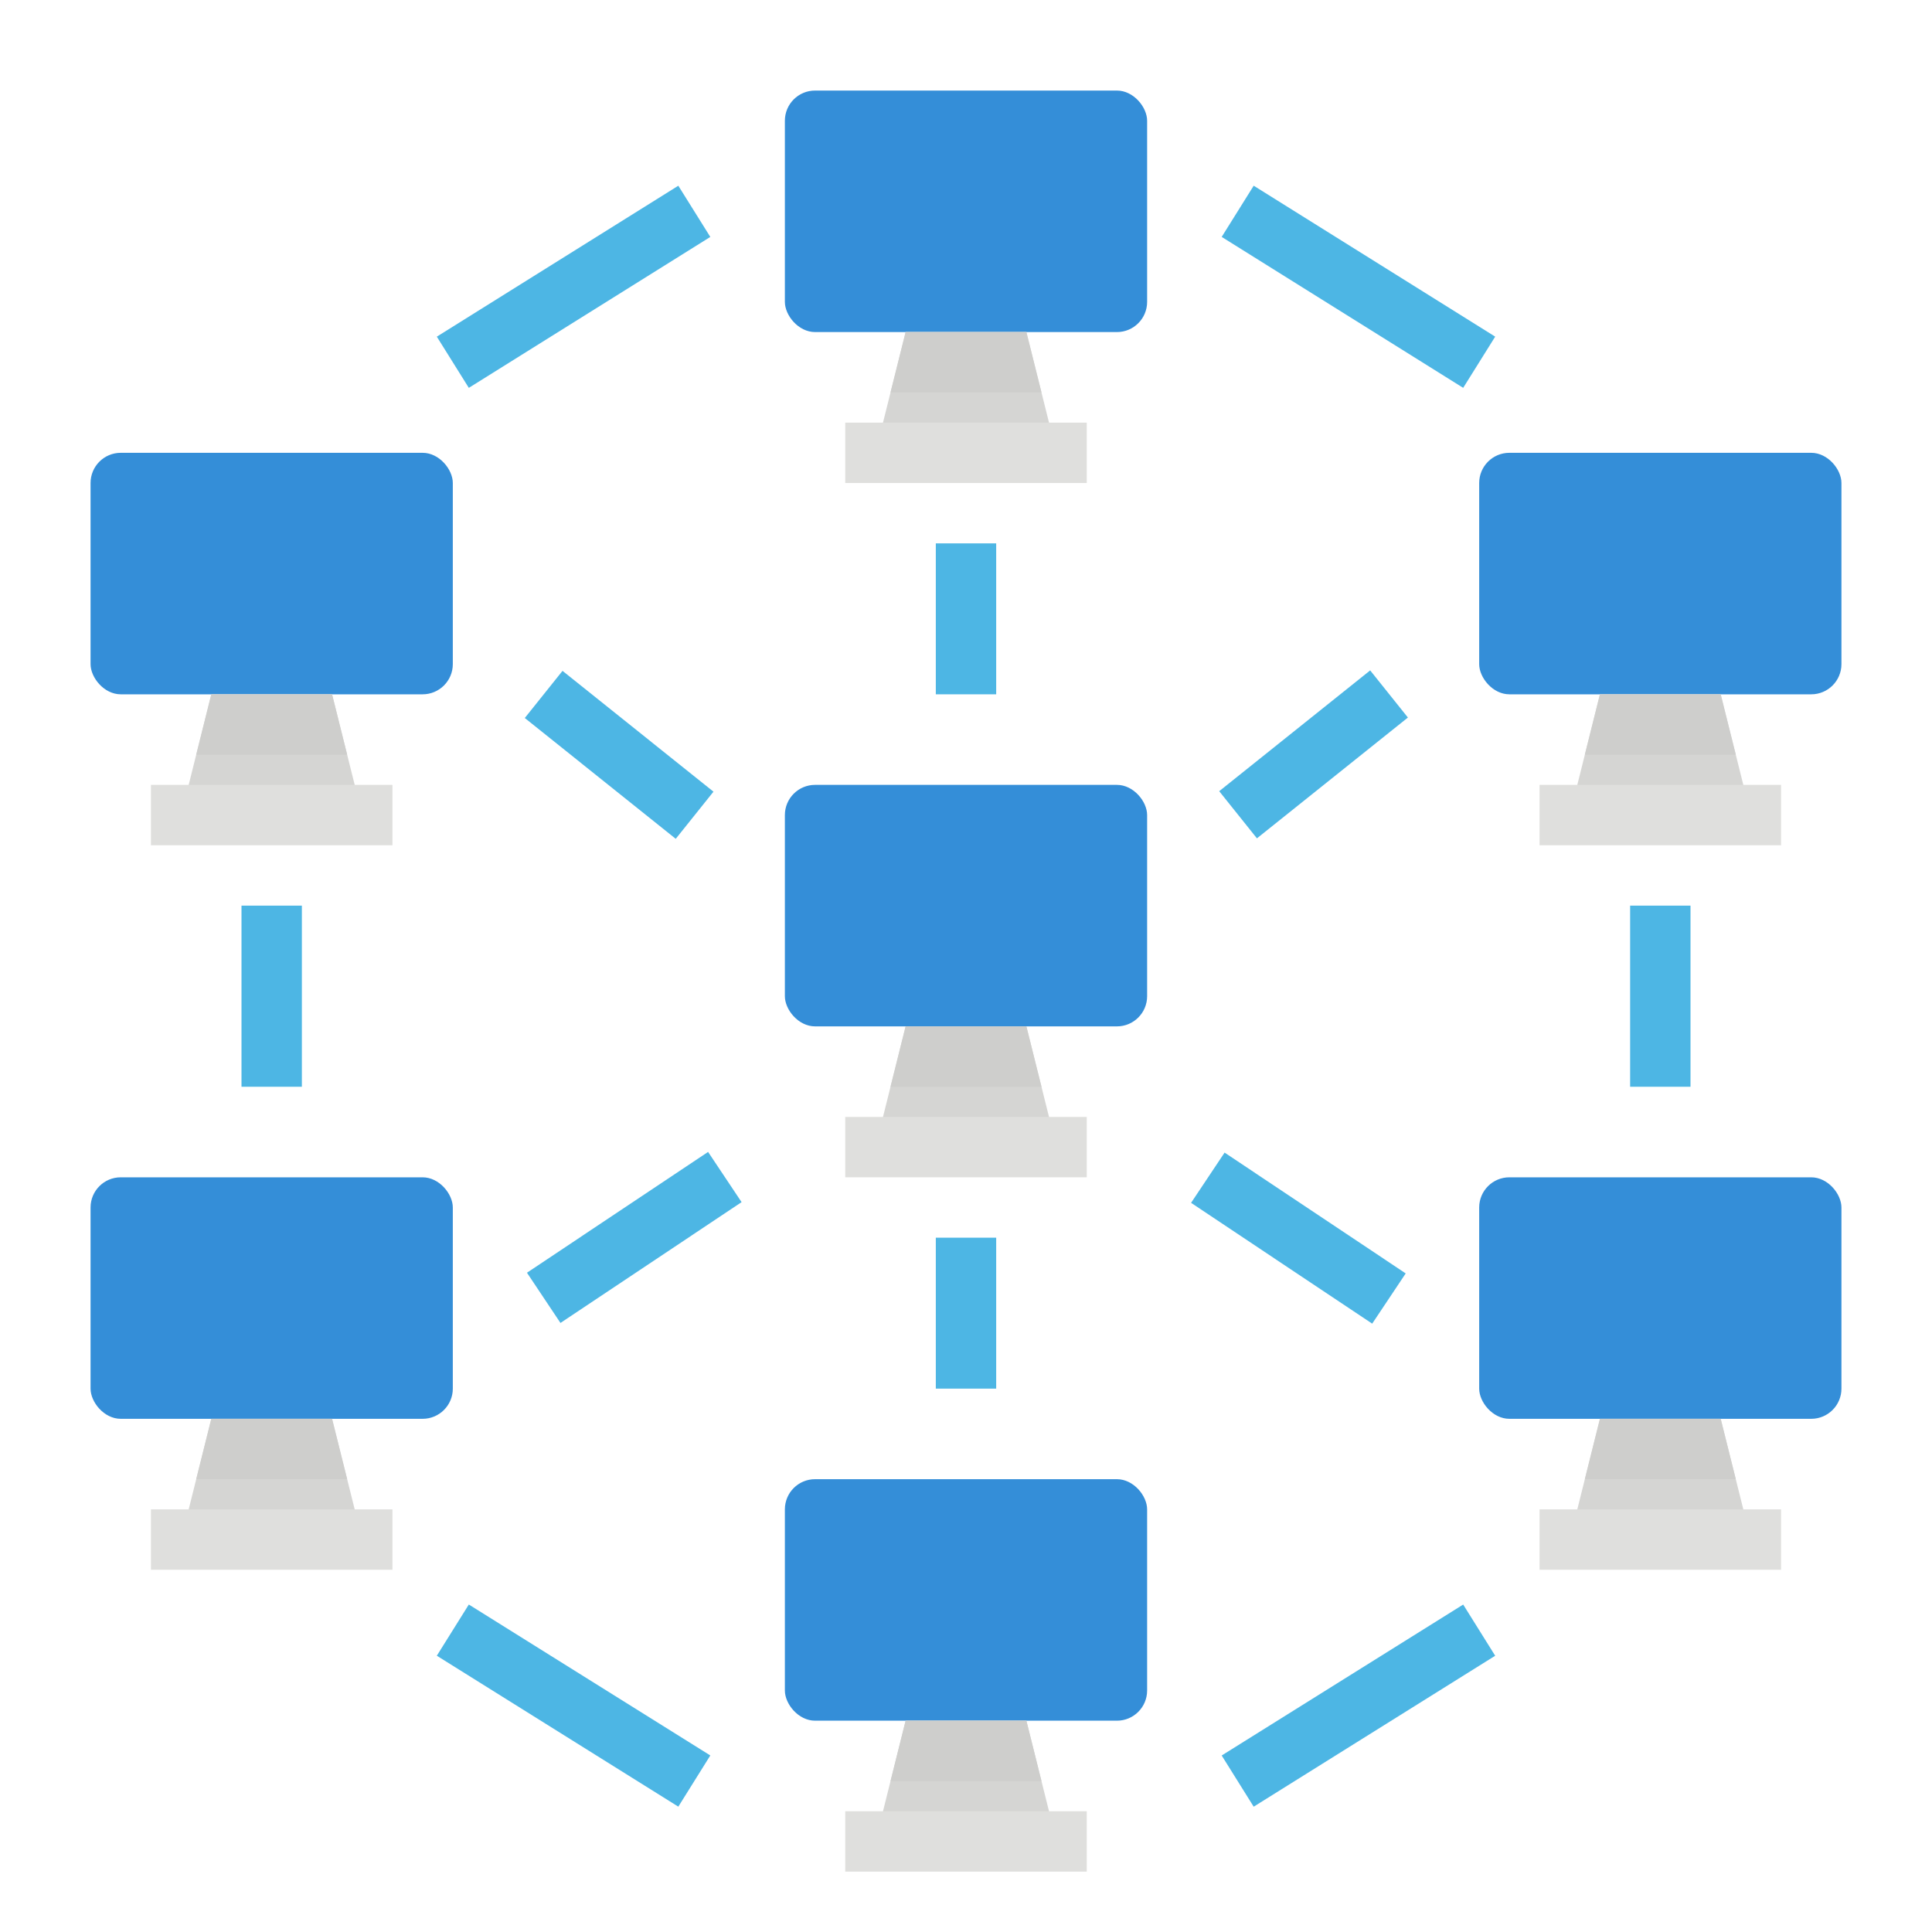
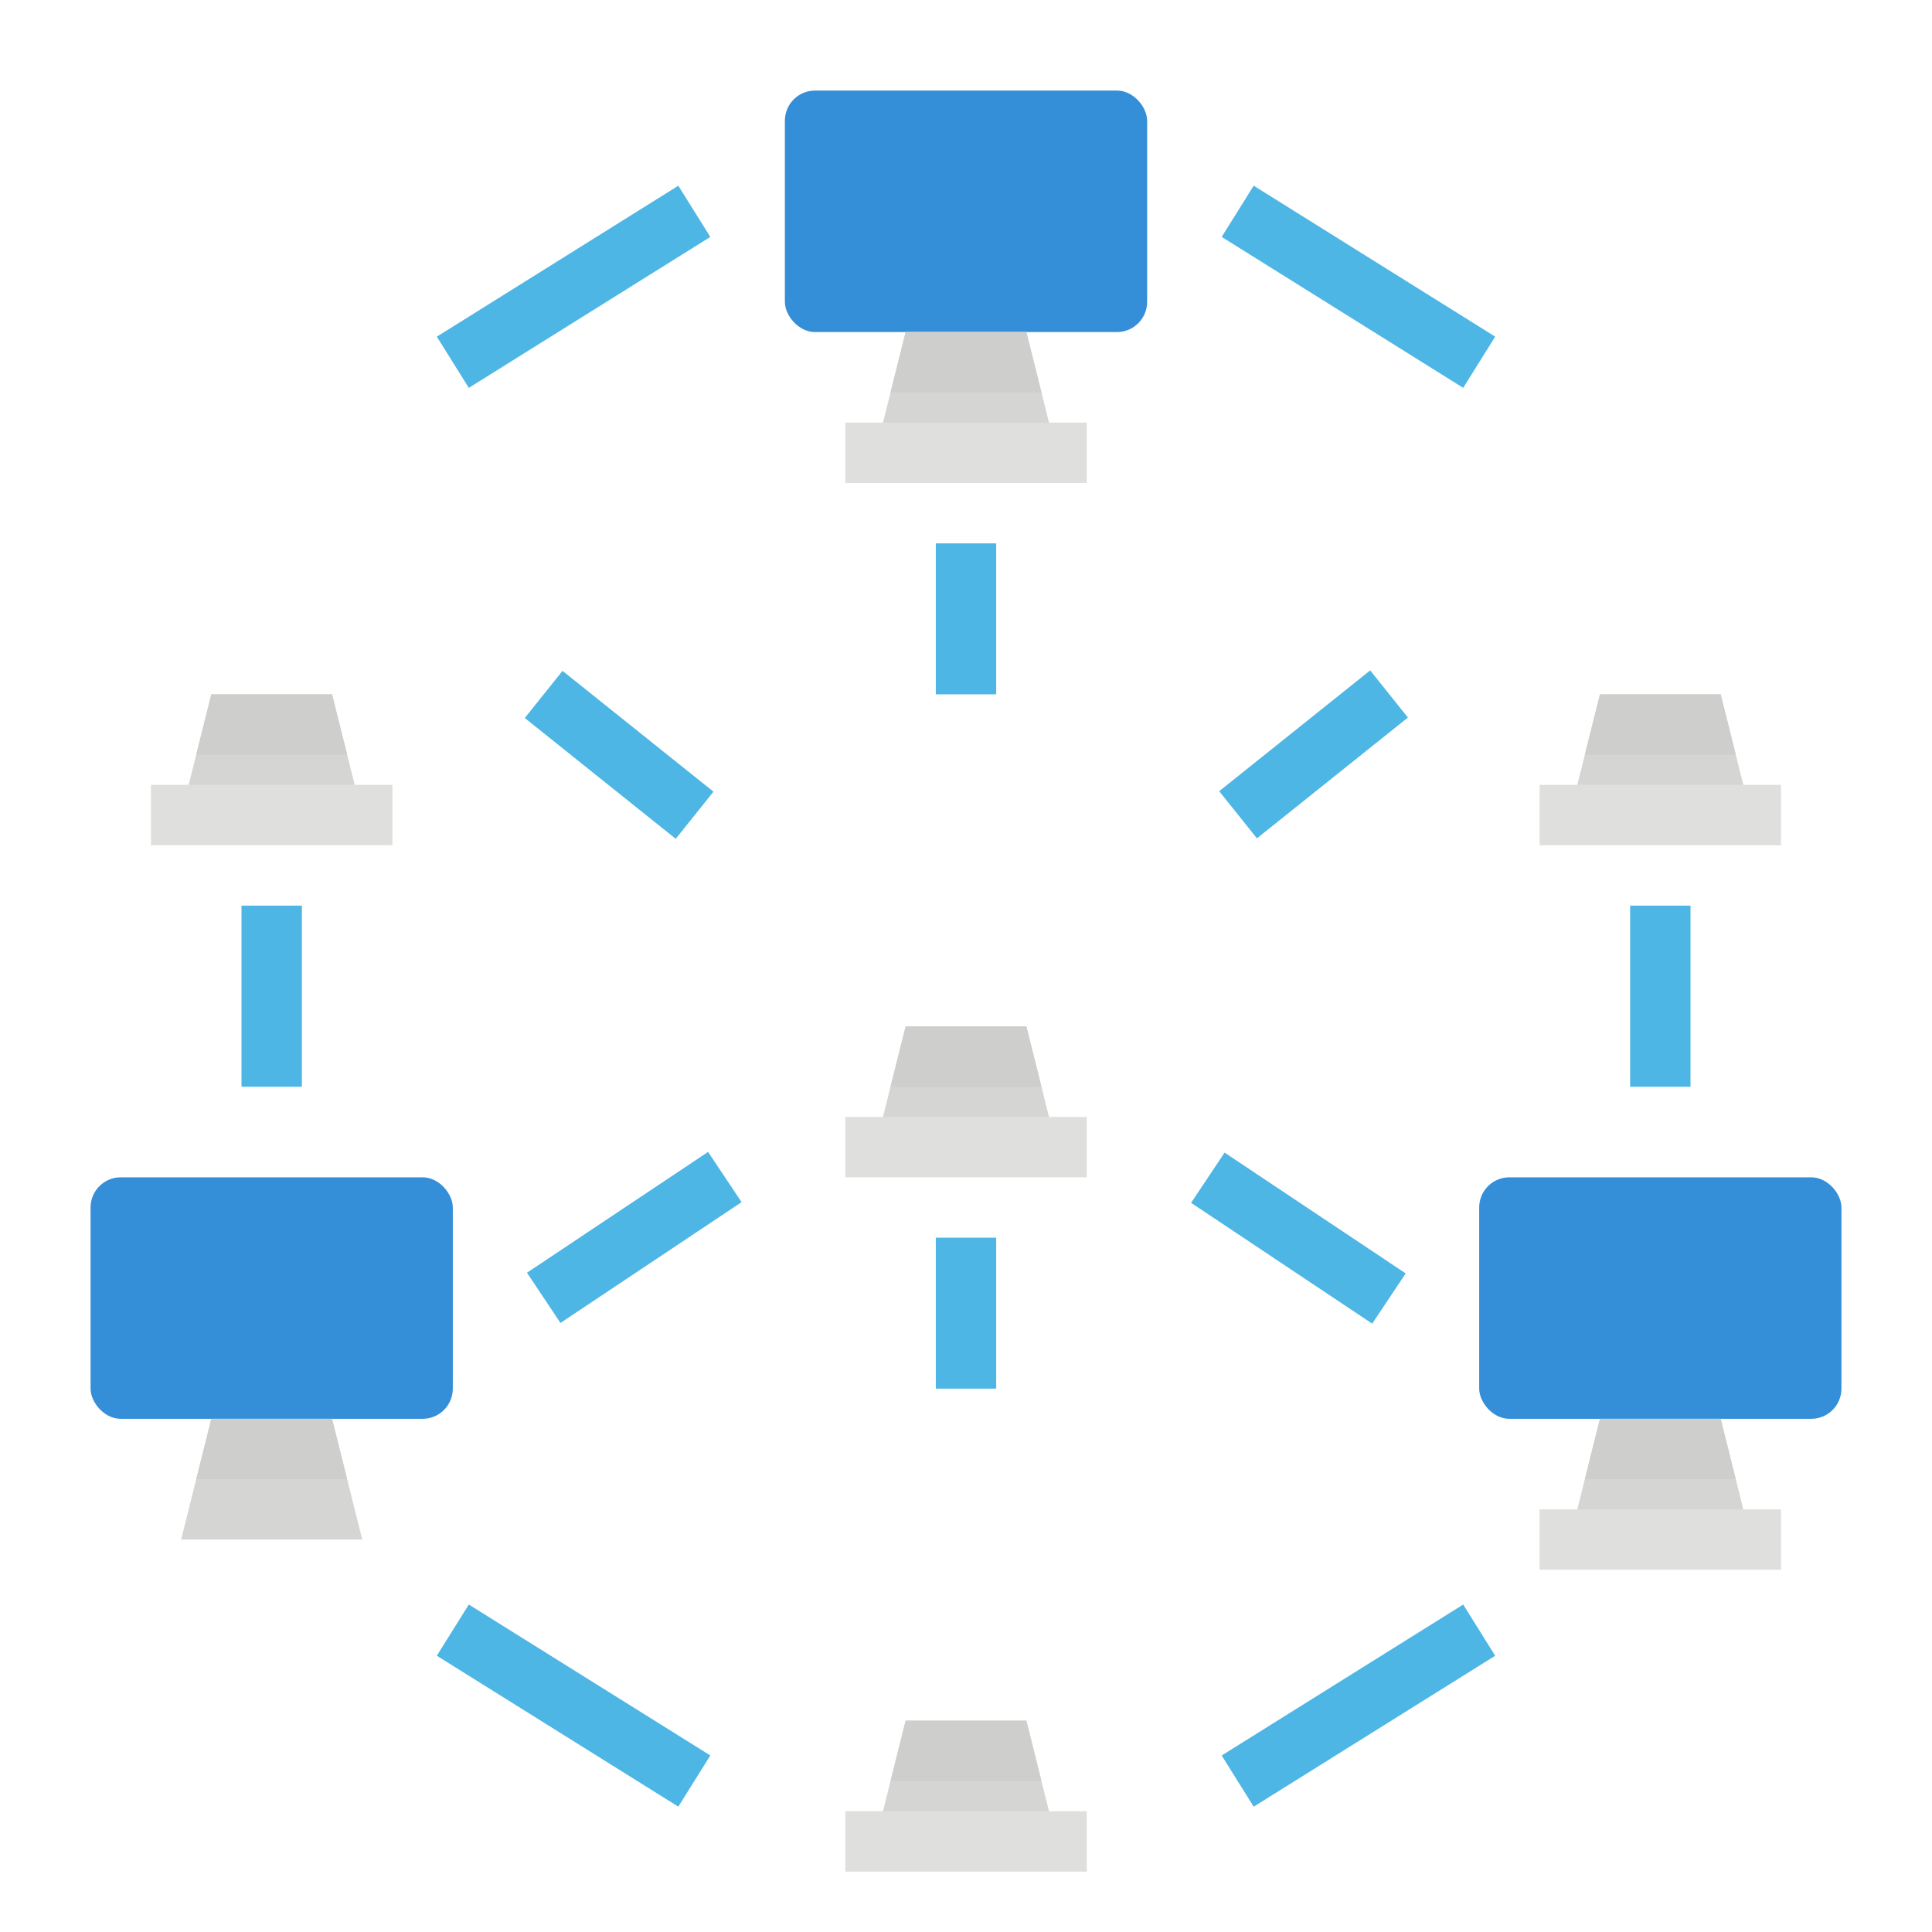
<svg xmlns="http://www.w3.org/2000/svg" height="512" viewBox="0 0 512 512" width="512">
  <g id="Flat">
    <rect fill="#348ed8" height="64" rx="8" width="96" x="208" y="24" />
    <path d="m280 120h-48l8-32h32z" fill="#d5d5d3" />
    <path d="m224 112h64v16h-64z" fill="#dfdfdd" />
    <path d="m276 104h-40l4-16h32z" fill="#cececc" />
    <g fill="#4db6e4">
      <path d="m248 144h16v40h-16z" />
      <path d="m248 328h16v40h-16z" />
      <path d="m156 174.388h16v51.225h-16z" transform="matrix(.625 -.781 .781 .625 -94.624 203.123)" />
      <path d="m139.156 320h57.689v16h-57.689z" transform="matrix(.832 -.555 .555 .832 -153.726 148.277)" />
      <path d="m322.388 192h51.225v16h-51.225z" transform="matrix(.781 -.625 .625 .781 -48.682 261.216)" />
      <path d="m336 299.156h16v57.689h-16z" transform="matrix(.555 -.832 .832 .555 -119.729 432.284)" />
      <path d="m64 240h16v48h-16z" />
      <path d="m114.264 68h75.472v16.001h-75.472z" transform="matrix(.848 -.53 .53 .848 -17.175 92.114)" />
      <path d="m144 414.264h16.001v75.472h-16.001z" transform="matrix(.53 -.848 .848 .53 -311.855 341.336)" />
      <path d="m352 38.264h16.001v75.472h-16.001z" transform="matrix(.53 -.848 .848 .53 104.753 340.999)" />
      <path d="m322.264 444h75.472v16.001h-75.472z" transform="matrix(.848 -.53 .53 .848 -184.841 259.511)" />
      <path d="m432 240h16v48h-16z" />
    </g>
-     <rect fill="#348ed8" height="64" rx="8" width="96" x="392" y="120" />
    <path d="m464 216h-48l8-32h32z" fill="#d5d5d3" />
    <path d="m408 208h64v16h-64z" fill="#dfdfdd" />
    <path d="m460 200h-40l4-16h32z" fill="#cececc" />
-     <rect fill="#348ed8" height="64" rx="8" width="96" x="24" y="120" />
    <path d="m96 216h-48l8-32h32z" fill="#d5d5d3" />
    <path d="m40 208h64v16h-64z" fill="#dfdfdd" />
    <path d="m92 200h-40l4-16h32z" fill="#cececc" />
    <rect fill="#348ed8" height="64" rx="8" width="96" x="392" y="312" />
    <path d="m464 408h-48l8-32h32z" fill="#d5d5d3" />
    <path d="m408 400h64v16h-64z" fill="#dfdfdd" />
    <path d="m460 392h-40l4-16h32z" fill="#cececc" />
    <rect fill="#348ed8" height="64" rx="8" width="96" x="24" y="312" />
    <path d="m96 408h-48l8-32h32z" fill="#d5d5d3" />
-     <path d="m40 400h64v16h-64z" fill="#dfdfdd" />
    <path d="m92 392h-40l4-16h32z" fill="#cececc" />
-     <rect fill="#348ed8" height="64" rx="8" width="96" x="208" y="392" />
    <path d="m280 488h-48l8-32h32z" fill="#d5d5d3" />
    <path d="m224 480h64v16h-64z" fill="#dfdfdd" />
    <path d="m276 472h-40l4-16h32z" fill="#cececc" />
-     <rect fill="#348ed8" height="64" rx="8" width="96" x="208" y="208" />
    <path d="m280 304h-48l8-32h32z" fill="#d5d5d3" />
    <path d="m224 296h64v16h-64z" fill="#dfdfdd" />
    <path d="m276 288h-40l4-16h32z" fill="#cececc" />
  </g>
</svg>